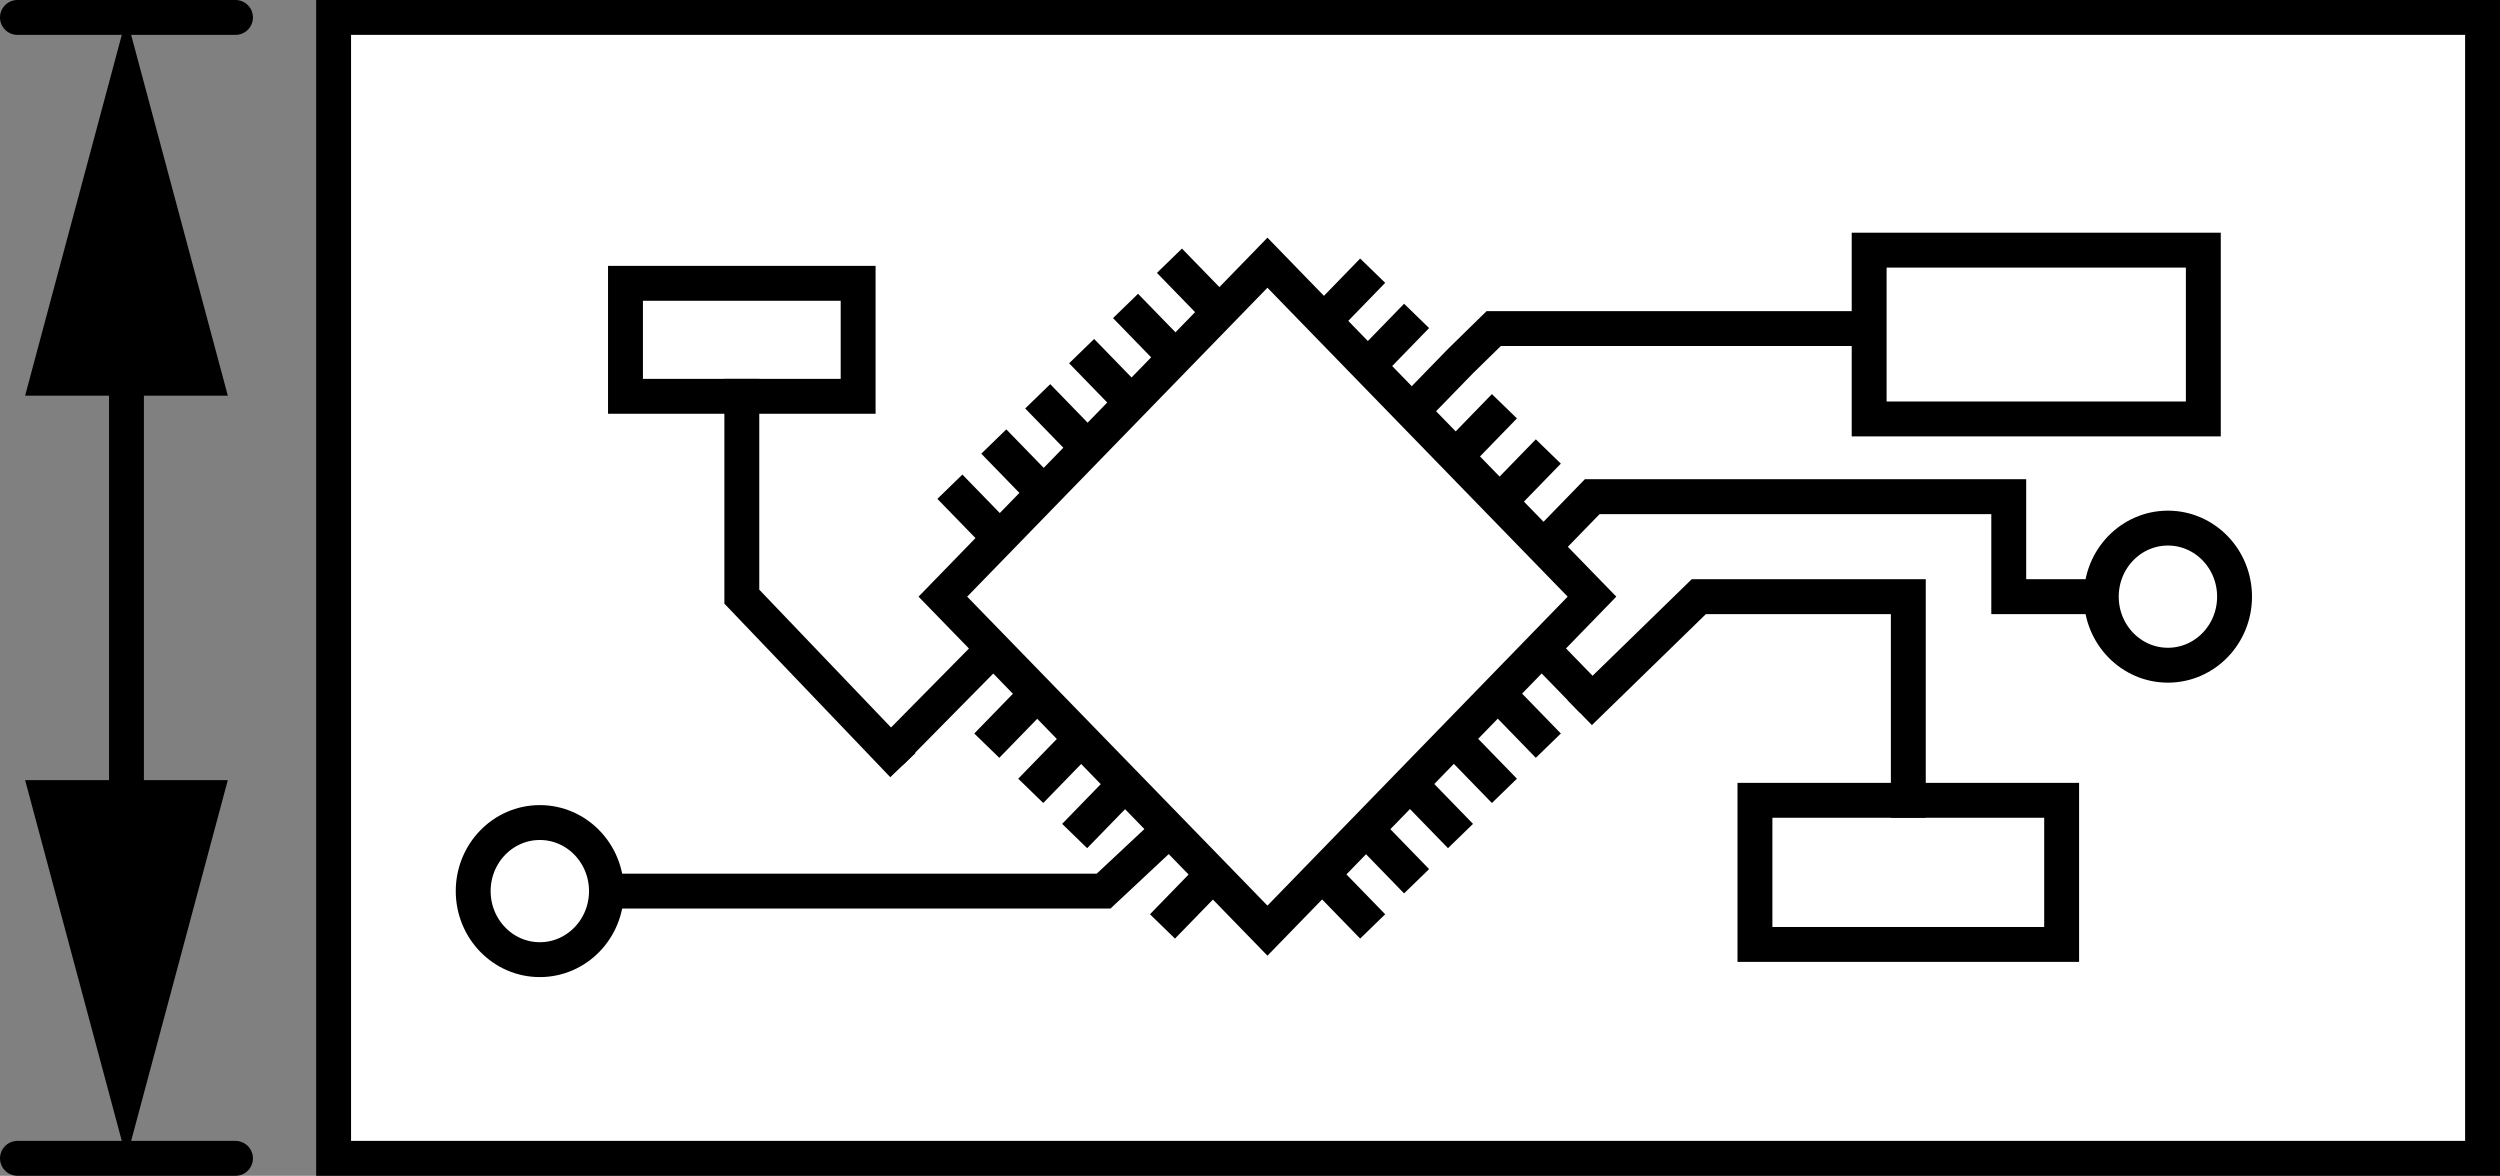
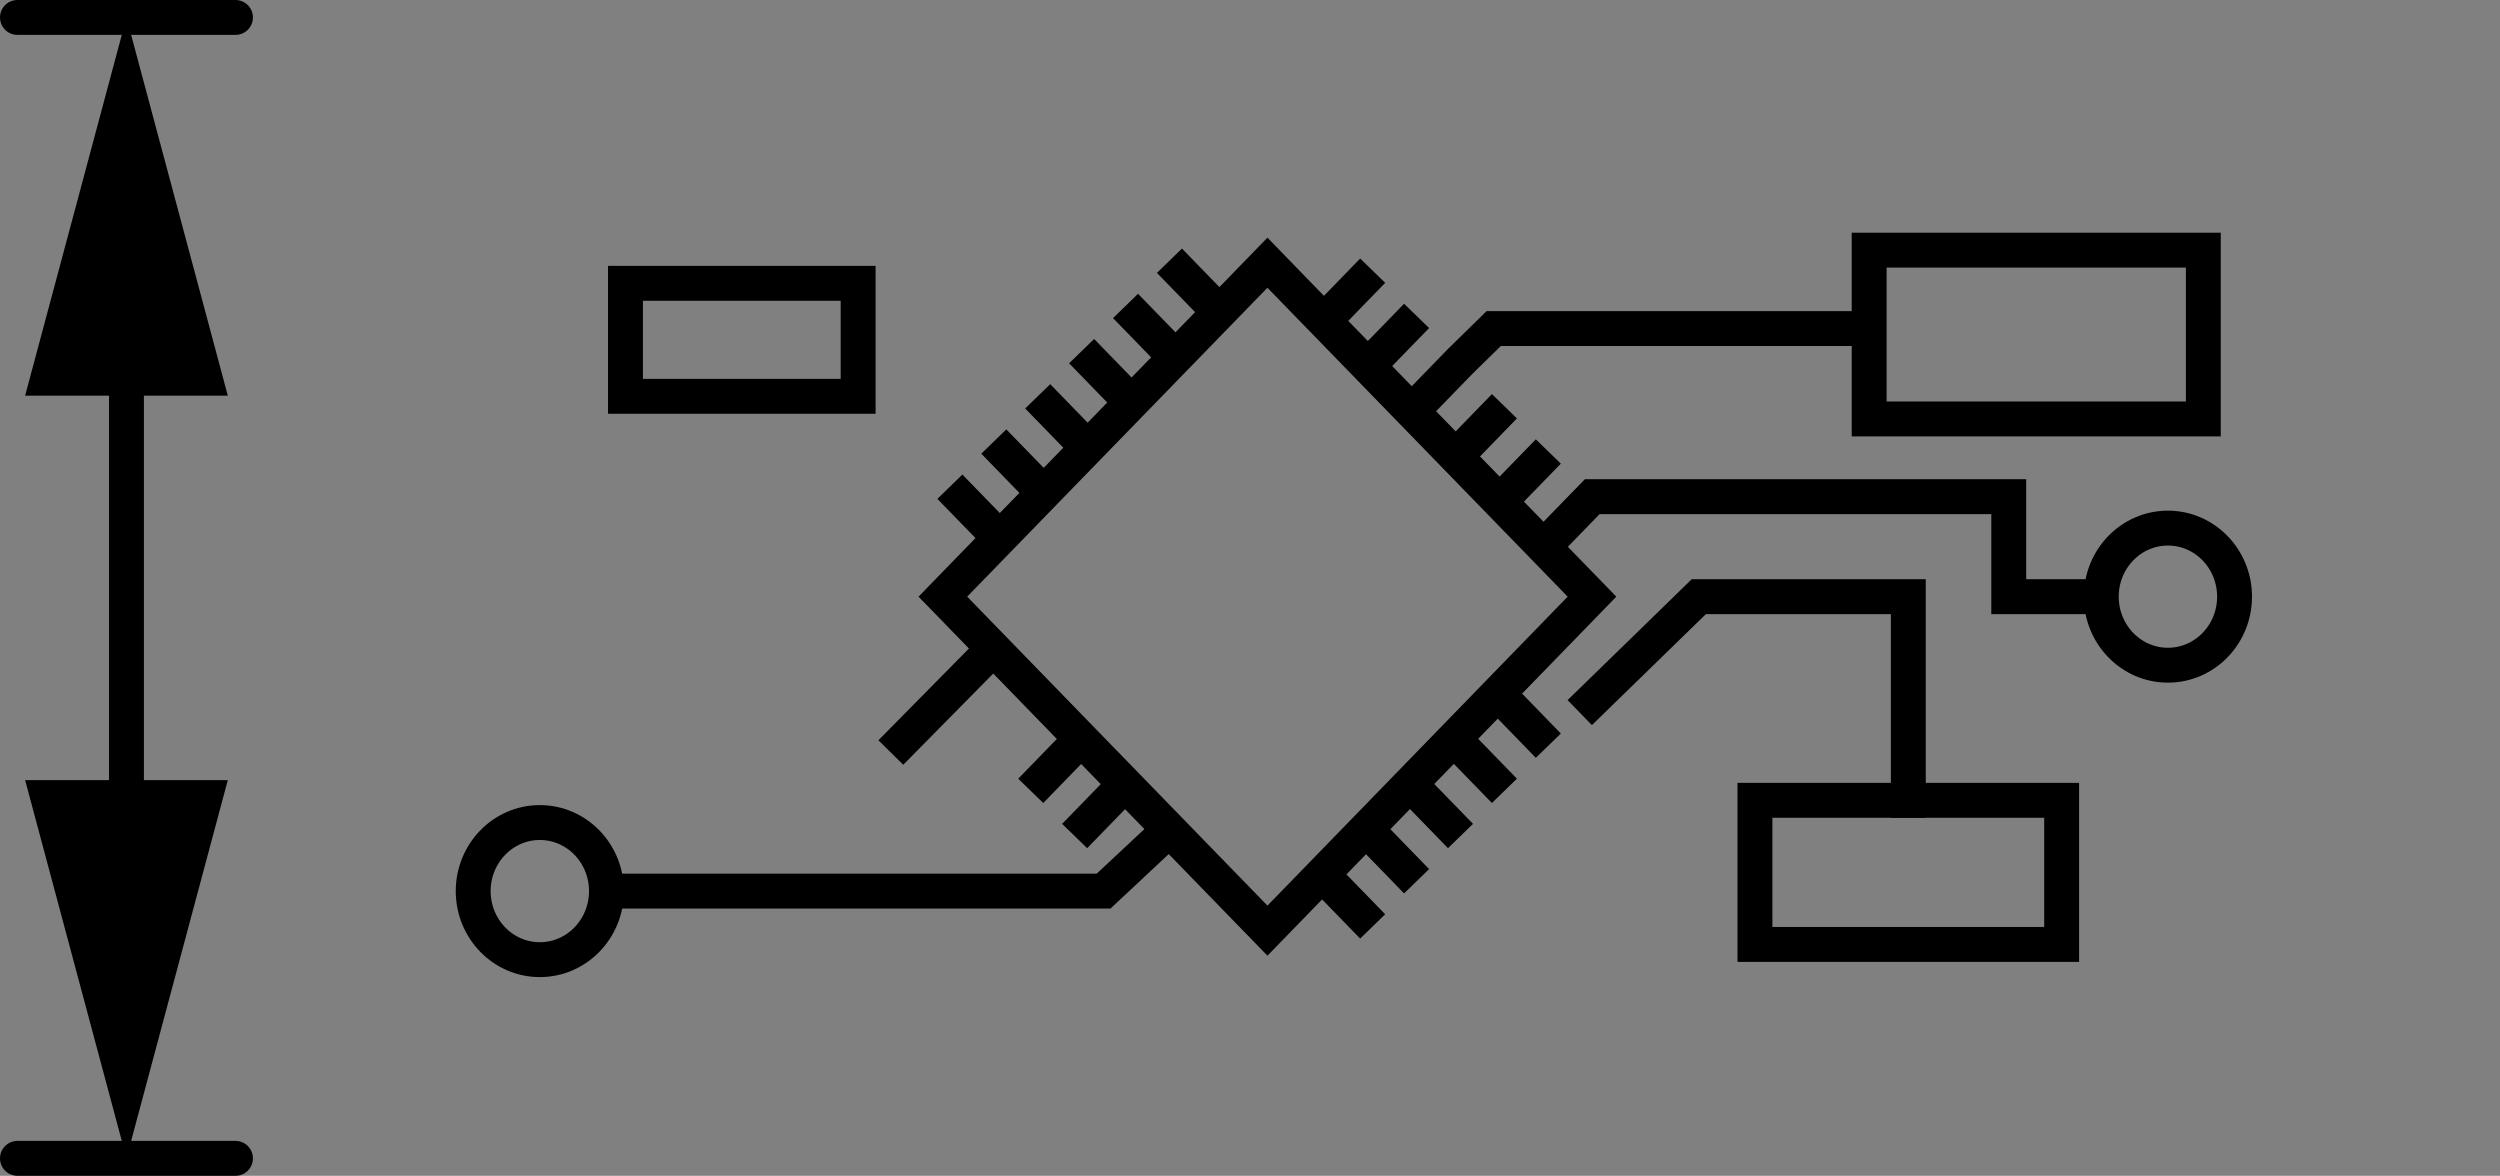
<svg xmlns="http://www.w3.org/2000/svg" version="1.1" x="0px" y="0px" width="57.328px" height="26.962px" viewBox="0 0 57.328 26.962" enable-background="new 0 0 57.328 26.962" xml:space="preserve">
  <rect x="0" y="0" width="57.328" height="26.962" fill="#808080" stroke="none" />
  <g id="image">
-     <rect x="7.65" y="0.4" fill="#FFFFFF" stroke="#000000" stroke-width="0.8" stroke-miterlimit="10" width="49.278" height="26.162" />
    <polygon fill="none" stroke="#000000" stroke-width="0.8" stroke-miterlimit="10" points="36.506,13.682 29.064,21.341    21.621,13.682 29.064,6.024 29.79,6.772  " />
    <line fill="none" stroke="#000000" stroke-width="0.8" stroke-miterlimit="10" x1="31.477" y1="6.207" x2="30.47" y2="7.244" />
    <line fill="none" stroke="#000000" stroke-width="0.8" stroke-miterlimit="10" x1="32.484" y1="7.244" x2="31.477" y2="8.28" />
    <line fill="none" stroke="#000000" stroke-width="0.8" stroke-miterlimit="10" x1="34.498" y1="9.316" x2="33.491" y2="10.353" />
    <line fill="none" stroke="#000000" stroke-width="0.8" stroke-miterlimit="10" x1="35.505" y1="10.353" x2="34.498" y2="11.389" />
-     <line fill="none" stroke="#000000" stroke-width="0.8" stroke-miterlimit="10" x1="36.512" y1="16.062" x2="35.505" y2="15.026" />
    <line fill="none" stroke="#000000" stroke-width="0.8" stroke-miterlimit="10" x1="35.505" y1="17.099" x2="34.498" y2="16.062" />
    <line fill="none" stroke="#000000" stroke-width="0.8" stroke-miterlimit="10" x1="34.498" y1="18.135" x2="33.491" y2="17.099" />
    <line fill="none" stroke="#000000" stroke-width="0.8" stroke-miterlimit="10" x1="33.491" y1="19.171" x2="32.484" y2="18.135" />
    <line fill="none" stroke="#000000" stroke-width="0.8" stroke-miterlimit="10" x1="32.484" y1="20.208" x2="31.477" y2="19.171" />
    <line fill="none" stroke="#000000" stroke-width="0.8" stroke-miterlimit="10" x1="31.477" y1="21.244" x2="30.47" y2="20.208" />
-     <line fill="none" stroke="#000000" stroke-width="0.8" stroke-miterlimit="10" x1="26.657" y1="21.244" x2="27.664" y2="20.208" />
    <line fill="none" stroke="#000000" stroke-width="0.8" stroke-miterlimit="10" x1="24.643" y1="19.171" x2="25.65" y2="18.135" />
    <line fill="none" stroke="#000000" stroke-width="0.8" stroke-miterlimit="10" x1="23.636" y1="18.135" x2="24.643" y2="17.099" />
-     <line fill="none" stroke="#000000" stroke-width="0.8" stroke-miterlimit="10" x1="22.628" y1="17.099" x2="23.636" y2="16.062" />
    <line fill="none" stroke="#000000" stroke-width="0.8" stroke-miterlimit="10" x1="20.428" y1="17.256" x2="22.628" y2="15.026" />
    <line fill="none" stroke="#000000" stroke-width="0.8" stroke-miterlimit="10" x1="27.825" y1="7.016" x2="26.817" y2="5.979" />
    <line fill="none" stroke="#000000" stroke-width="0.8" stroke-miterlimit="10" x1="26.817" y1="8.052" x2="25.81" y2="7.016" />
    <line fill="none" stroke="#000000" stroke-width="0.8" stroke-miterlimit="10" x1="25.81" y1="9.088" x2="24.803" y2="8.052" />
    <line fill="none" stroke="#000000" stroke-width="0.8" stroke-miterlimit="10" x1="24.803" y1="10.125" x2="23.796" y2="9.088" />
    <line fill="none" stroke="#000000" stroke-width="0.8" stroke-miterlimit="10" x1="23.796" y1="11.161" x2="22.789" y2="10.125" />
    <line fill="none" stroke="#000000" stroke-width="0.8" stroke-miterlimit="10" x1="22.789" y1="12.197" x2="21.782" y2="11.161" />
    <rect x="42.862" y="5.736" fill="none" stroke="#000000" stroke-width="0.8" stroke-miterlimit="10" width="7.663" height="3.871" />
    <rect x="40.243" y="18.352" fill="none" stroke="#000000" stroke-width="0.8" stroke-miterlimit="10" width="7.033" height="3.305" />
    <rect x="14.343" y="6.497" fill="none" stroke="#000000" stroke-width="0.8" stroke-miterlimit="10" width="5.335" height="2.591" />
    <ellipse fill="none" stroke="#000000" stroke-width="0.8" stroke-miterlimit="10" cx="12.379" cy="20.434" rx="1.528" ry="1.572" />
    <ellipse fill="none" stroke="#000000" stroke-width="0.8" stroke-miterlimit="10" cx="49.713" cy="13.682" rx="1.528" ry="1.572" />
-     <polyline fill="none" stroke="#000000" stroke-width="0.8" stroke-linecap="square" stroke-miterlimit="10" points="   20.428,17.256 17.011,13.682 17.011,9.088  " />
    <path fill="none" stroke="#000000" stroke-width="0.8" stroke-miterlimit="10" d="M25.65,20.208" />
    <polyline fill="none" stroke="#000000" stroke-width="0.8" stroke-miterlimit="10" points="13.907,20.434 25.307,20.434    26.657,19.171  " />
    <polyline fill="none" stroke="#000000" stroke-width="0.8" stroke-linecap="square" stroke-miterlimit="10" points="   43.76,18.352 43.76,13.682 38.956,13.682 36.512,16.062  " />
    <polyline fill="none" stroke="#000000" stroke-width="0.8" stroke-miterlimit="10" points="48.185,13.682 46.063,13.682    46.063,11.389 36.512,11.389 35.505,12.425  " />
    <polyline fill="none" stroke="#000000" stroke-width="0.8" stroke-miterlimit="10" points="42.862,7.534 34.253,7.534    33.491,8.28 32.484,9.316  " />
  </g>
  <g id="callouts">
    <line fill="none" stroke="#000000" stroke-width="0.8" stroke-linecap="round" stroke-miterlimit="10" x1="0.4" y1="0.4" x2="5.4" y2="0.4" />
    <line fill="none" stroke="#000000" stroke-width="0.8" stroke-linecap="round" stroke-miterlimit="10" x1="0.4" y1="26.562" x2="5.4" y2="26.562" />
    <g>
      <g>
        <line fill="none" stroke="#000000" stroke-width="0.8" stroke-linecap="round" stroke-miterlimit="10" x1="2.9" y1="7.487" x2="2.9" y2="19.474" />
        <g>
          <polygon points="0.576,9.073 2.9,0.4 5.224,9.073     " />
        </g>
        <g>
          <polygon points="0.576,17.889 2.9,26.562 5.224,17.889     " />
        </g>
      </g>
    </g>
  </g>
</svg>